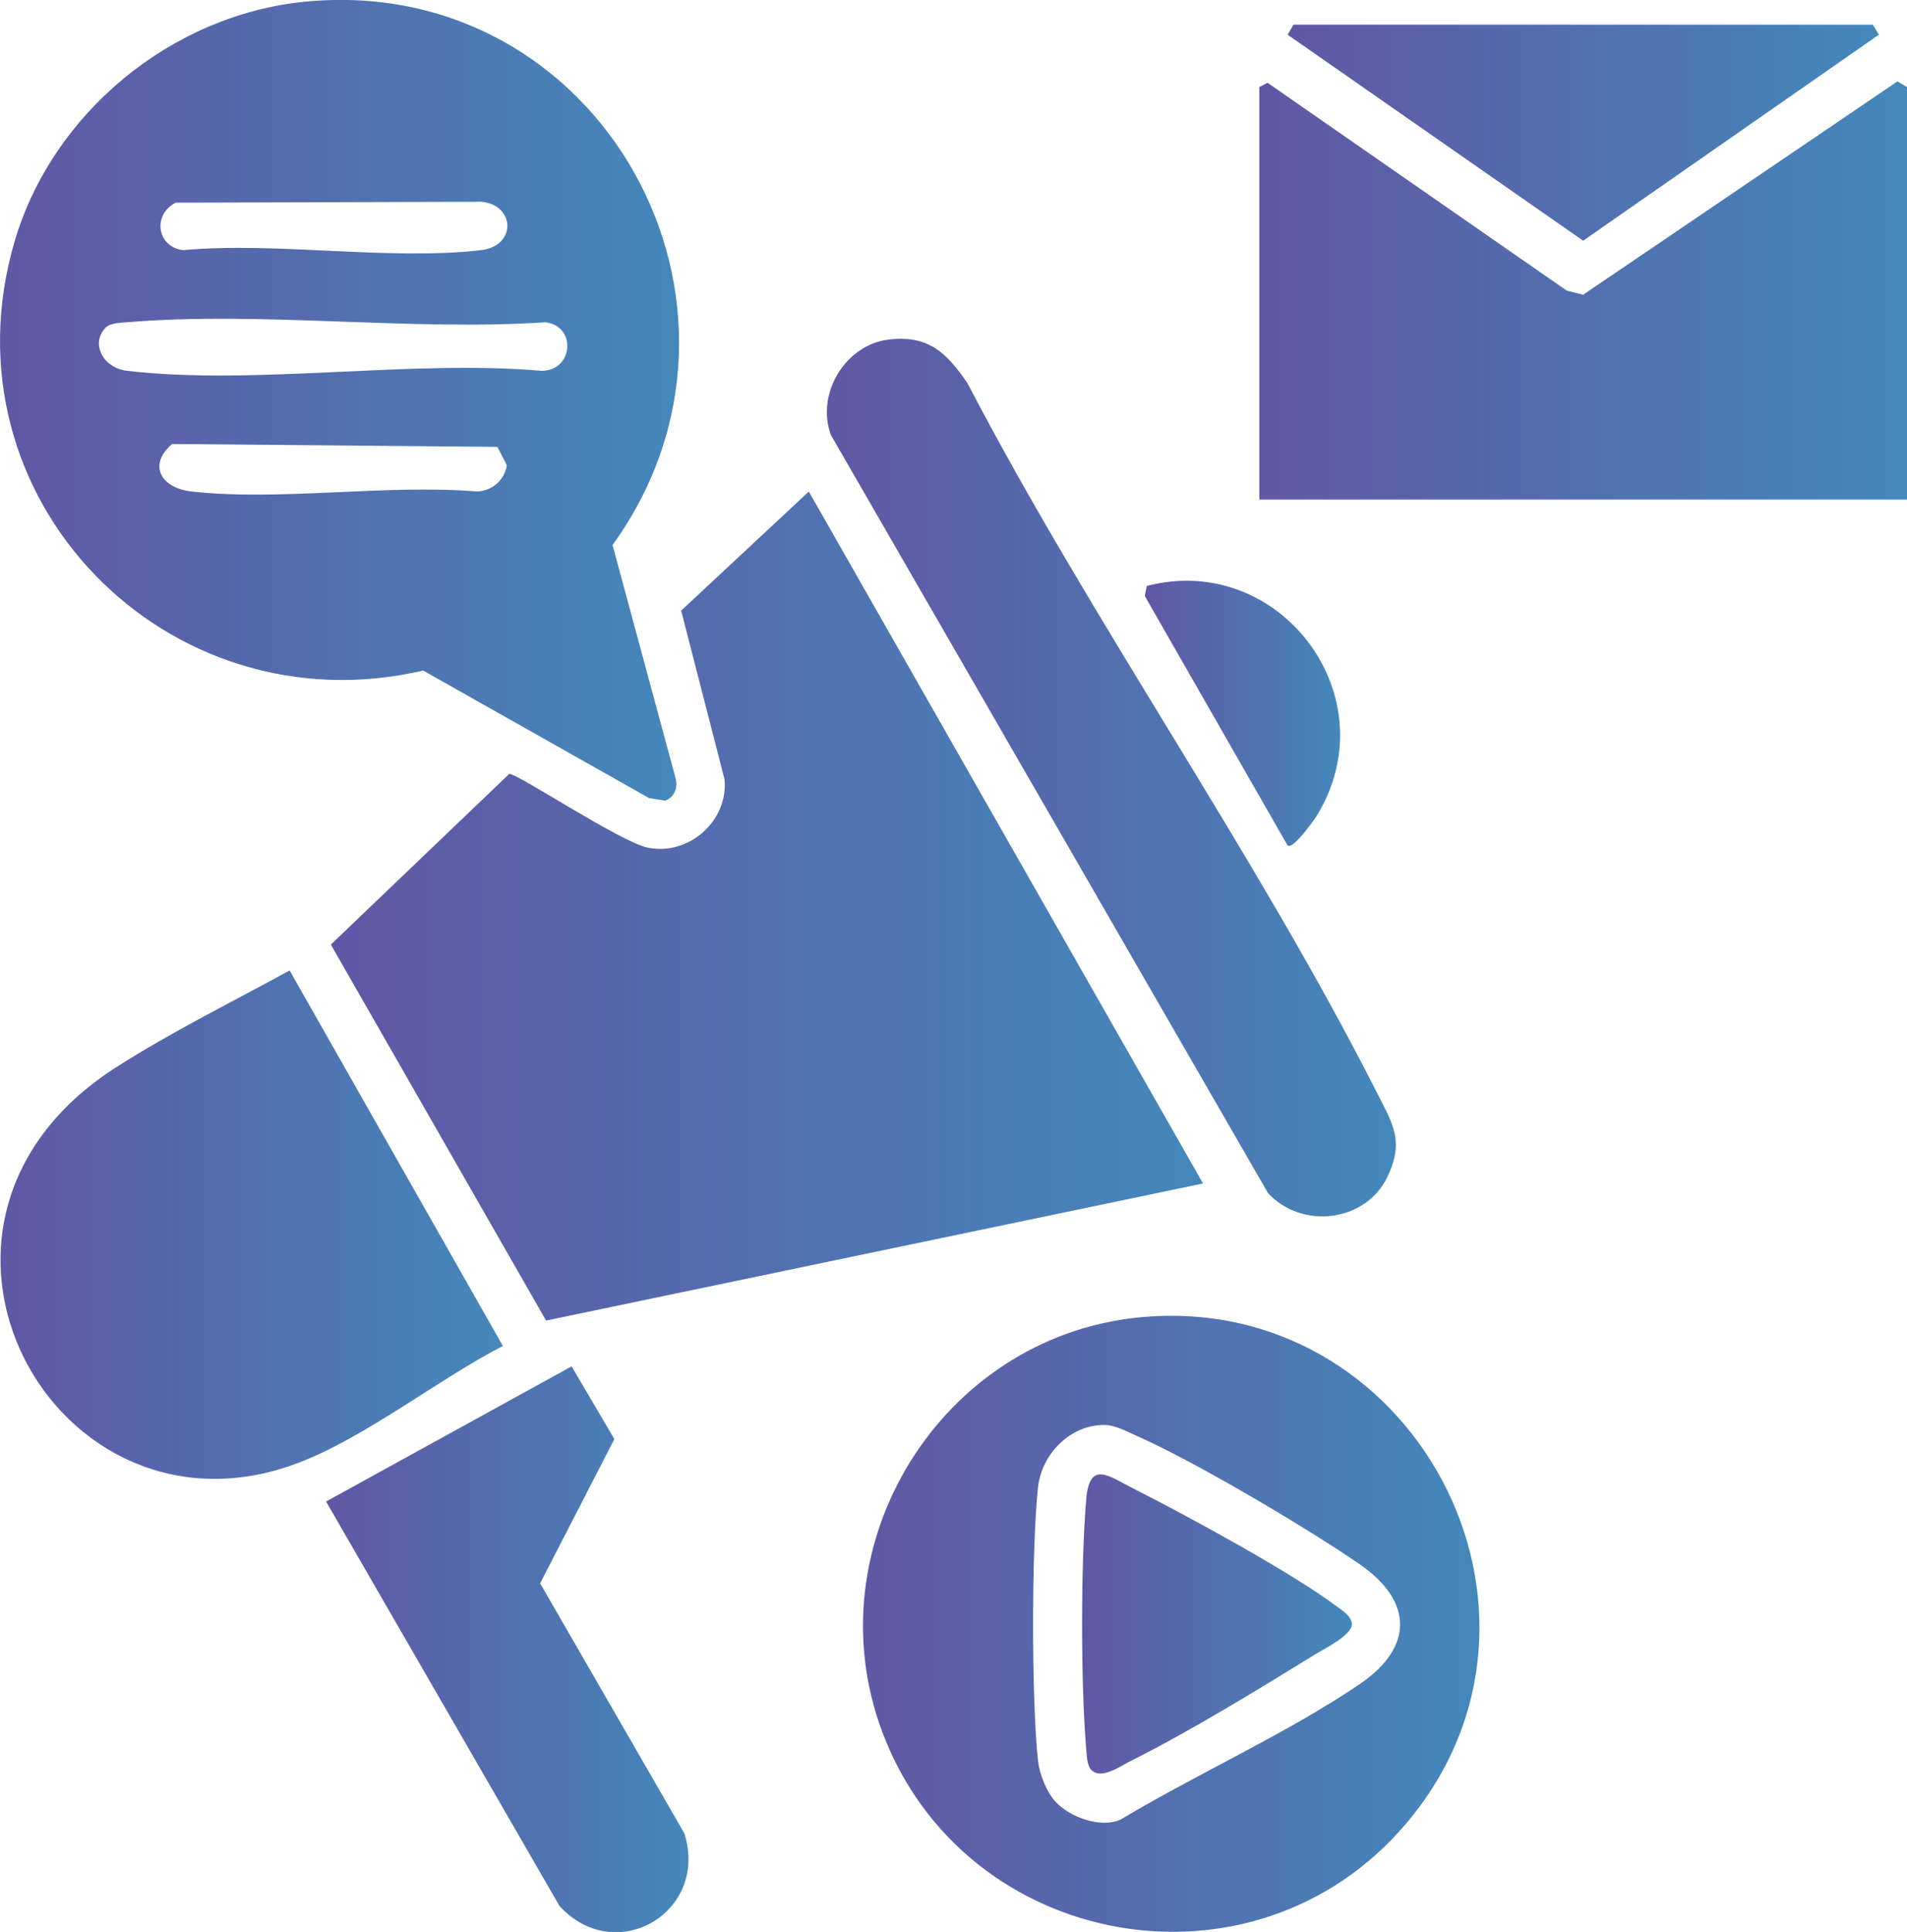
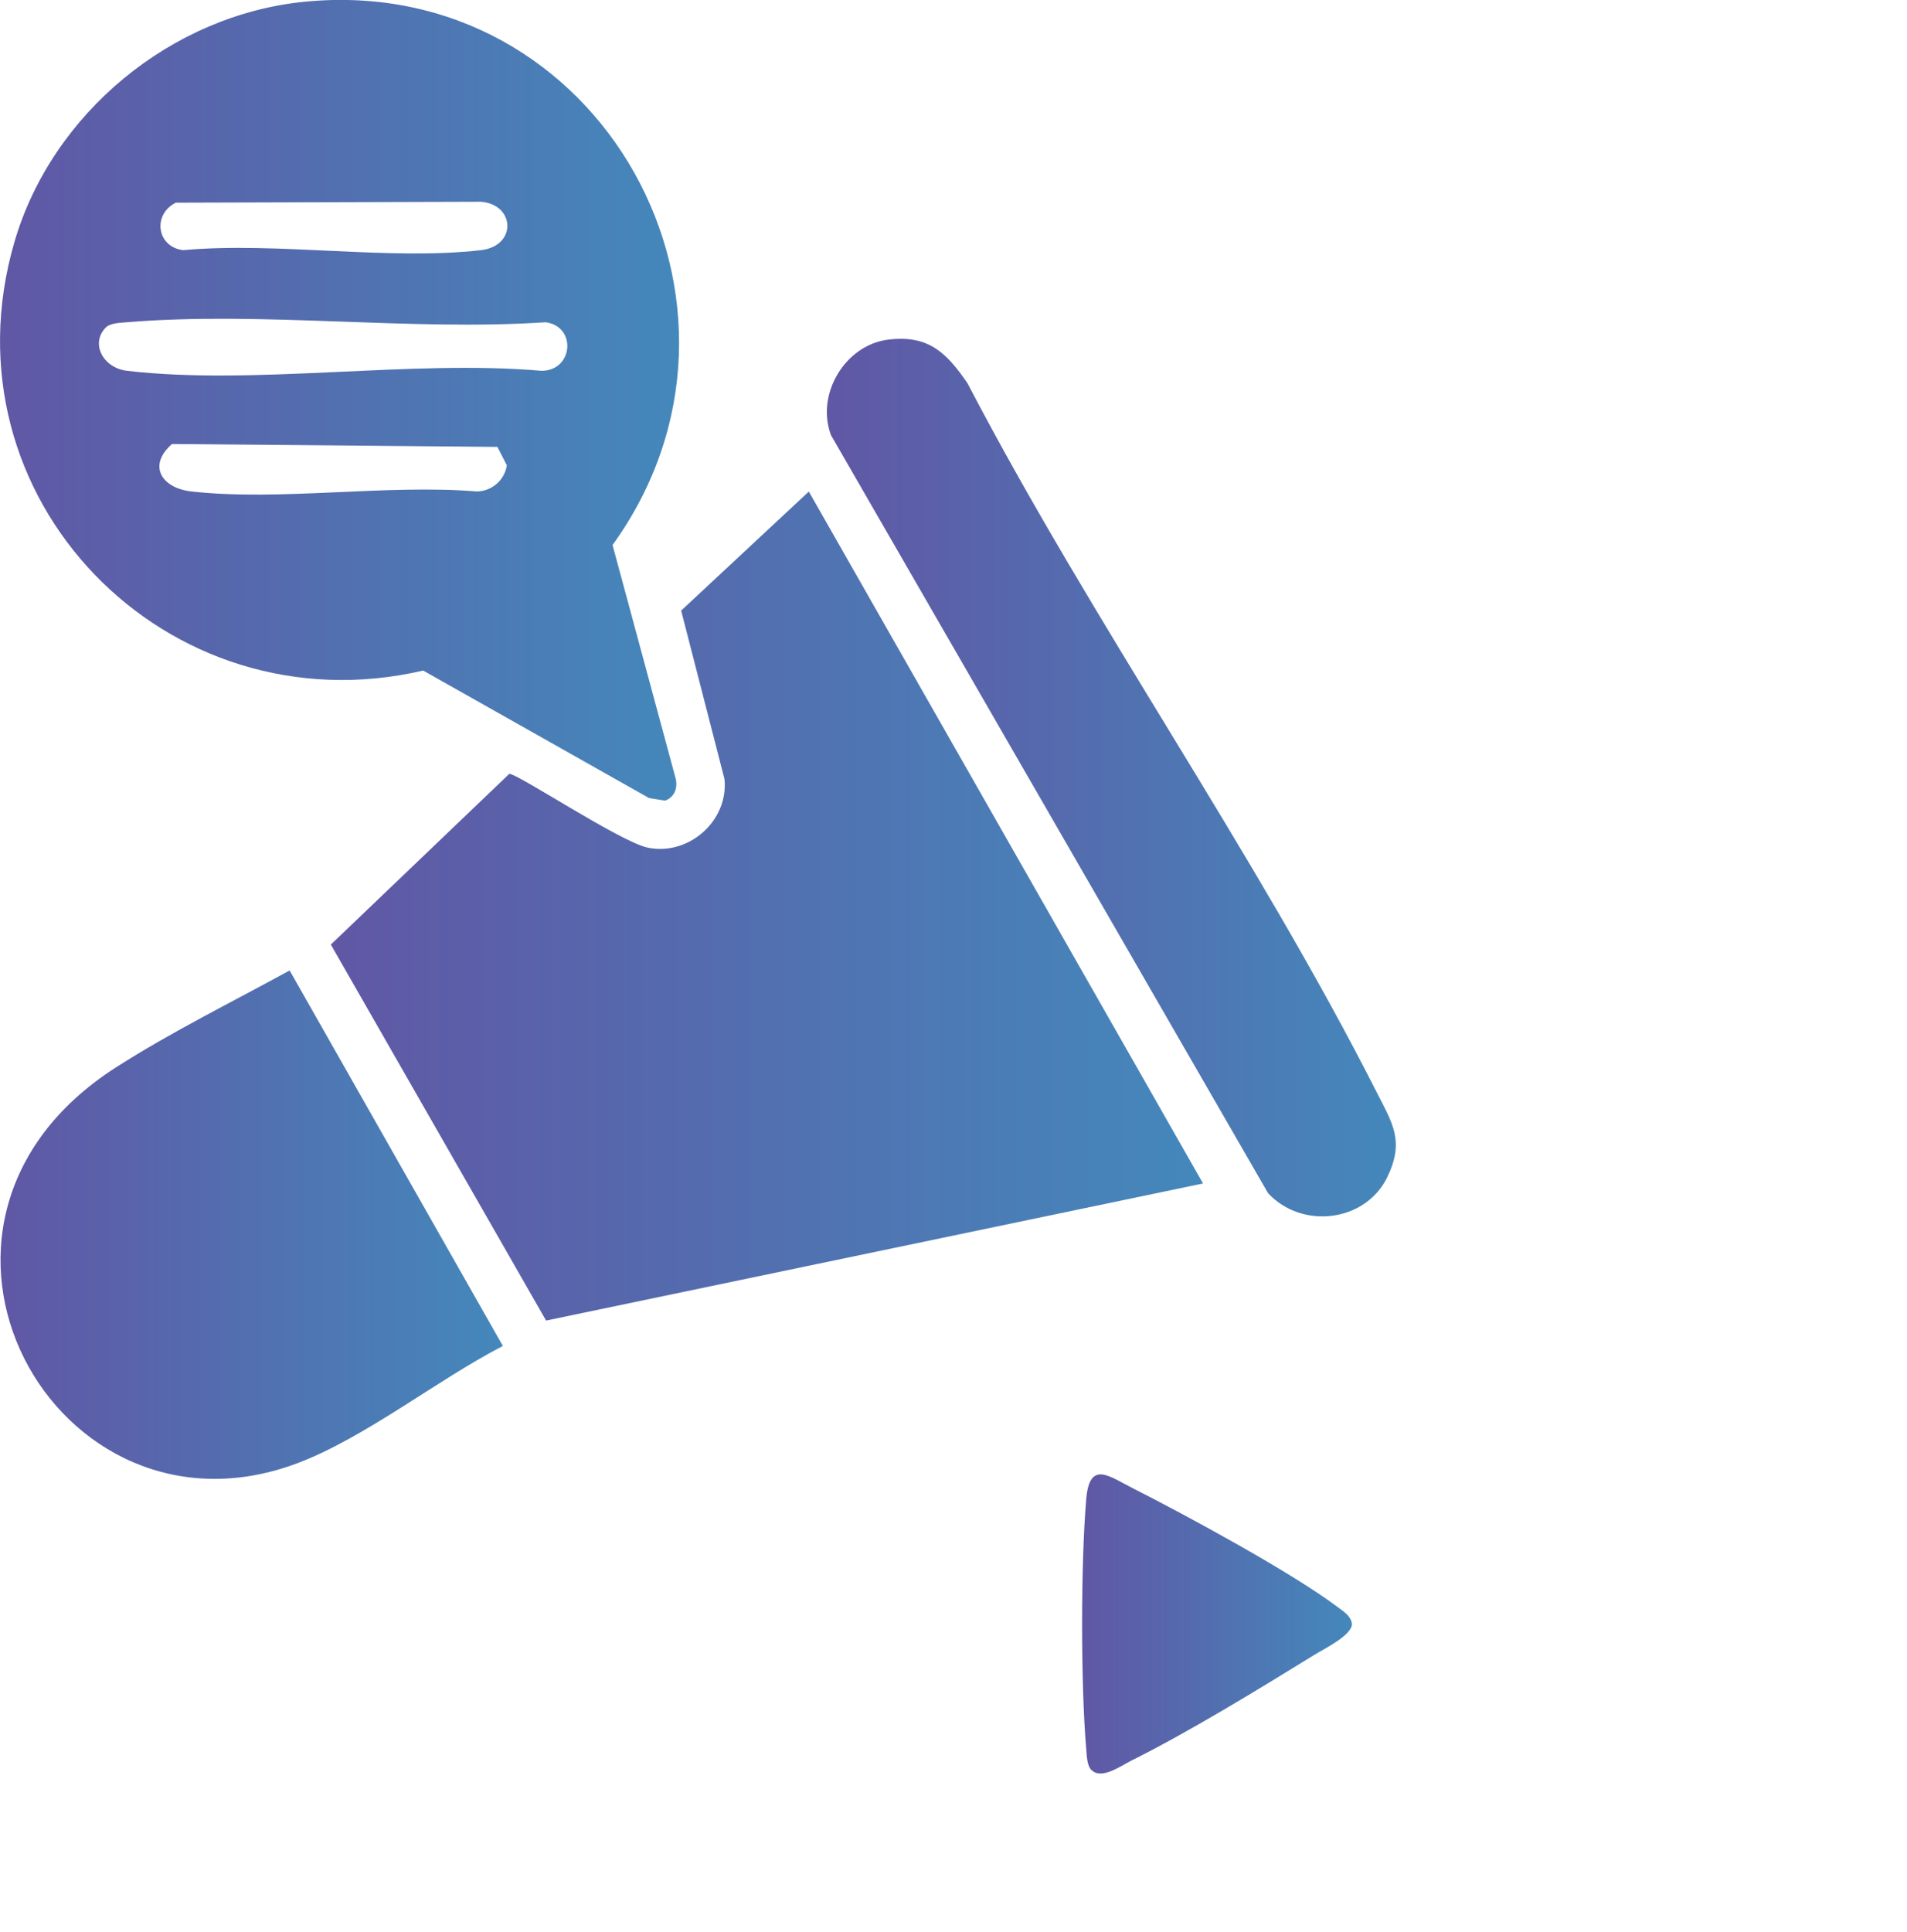
<svg xmlns="http://www.w3.org/2000/svg" xmlns:xlink="http://www.w3.org/1999/xlink" id="Layer_1" data-name="Layer 1" width="125.37" height="126.97" viewBox="0 0 125.37 126.97">
  <defs>
    <style>
      .cls-1 {
        fill: url(#linear-gradient-2);
      }

      .cls-2 {
        fill: url(#linear-gradient-10);
      }

      .cls-3 {
        fill: url(#linear-gradient-4);
      }

      .cls-4 {
        fill: url(#linear-gradient-3);
      }

      .cls-5 {
        fill: url(#linear-gradient-5);
      }

      .cls-6 {
        fill: url(#linear-gradient-8);
      }

      .cls-7 {
        fill: url(#linear-gradient-7);
      }

      .cls-8 {
        fill: url(#linear-gradient-9);
      }

      .cls-9 {
        fill: url(#linear-gradient-6);
      }

      .cls-10 {
        fill: url(#linear-gradient);
      }
    </style>
    <linearGradient id="linear-gradient" x1="21.75" y1="59.55" x2="79.09" y2="59.55" gradientUnits="userSpaceOnUse">
      <stop offset="0" stop-color="#6057a5" />
      <stop offset="1" stop-color="#48b" />
    </linearGradient>
    <linearGradient id="linear-gradient-2" x1="0" y1="26.31" x2="44.65" y2="26.31" xlink:href="#linear-gradient" />
    <linearGradient id="linear-gradient-3" x1="56.73" y1="106.72" x2="97.26" y2="106.72" xlink:href="#linear-gradient" />
    <linearGradient id="linear-gradient-4" x1="82.79" y1="19.09" x2="125.37" y2="19.09" xlink:href="#linear-gradient" />
    <linearGradient id="linear-gradient-5" x1=".03" y1="80.49" x2="33.06" y2="80.49" xlink:href="#linear-gradient" />
    <linearGradient id="linear-gradient-6" x1="54.36" y1="51.1" x2="91.76" y2="51.1" xlink:href="#linear-gradient" />
    <linearGradient id="linear-gradient-7" x1="21.44" y1="108.39" x2="45.26" y2="108.39" xlink:href="#linear-gradient" />
    <linearGradient id="linear-gradient-8" x1="84.65" y1="8.72" x2="123.52" y2="8.72" xlink:href="#linear-gradient" />
    <linearGradient id="linear-gradient-9" x1="75.25" y1="46.88" x2="88.1" y2="46.88" xlink:href="#linear-gradient" />
    <linearGradient id="linear-gradient-10" x1="71.14" y1="106.74" x2="88.88" y2="106.74" xlink:href="#linear-gradient" />
  </defs>
  <path class="cls-10" d="M53.17,32.3l25.92,45.48-43.19,9.01-14.15-24.71,11.73-11.22c.52-.04,7.31,4.48,9.11,4.85,2.69.55,5.31-1.76,5.04-4.5l-2.85-11.08,8.4-7.83Z" />
  <path class="cls-1" d="M20.06.11c19.46-1.89,31.54,20.02,20.21,35.71l4.17,15.42c.1.62-.12,1.15-.71,1.38l-1.06-.17-14.85-8.38C10.97,47.99-3.96,32.73.95,15.9,3.42,7.44,11.27.97,20.06.11ZM11.58,13.31c-1.57.76-1.29,2.92.46,3.13,6.19-.56,13.54.7,19.59,0,2.36-.28,2.24-2.99,0-3.18l-20.05.06ZM6.96,21.52c-1.05,1.06-.17,2.67,1.39,2.85,8.39.98,18.66-.75,27.25,0,2.09,0,2.33-2.92.27-3.19-8.91.59-18.73-.74-27.53,0-.41.03-1.09.05-1.38.34ZM11.31,29.18c-1.63,1.42-.68,2.9,1.27,3.12,5.83.65,12.82-.49,18.78,0,.98-.02,1.82-.75,1.96-1.72l-.62-1.21-21.39-.19Z" />
-   <path class="cls-4" d="M74.81,86.59c18.05-1.85,29.42,19.34,17.64,33.25-9.99,11.79-29.06,8.37-34.45-6.02-4.59-12.26,3.83-25.9,16.81-27.23ZM69.4,118.42c.93,1.01,2.98,1.76,4.28,1.16,5.01-3,10.9-5.64,15.7-8.89,3.57-2.42,3.53-5.46,0-7.89s-10.97-6.83-14.78-8.49c-.62-.27-1.29-.65-1.99-.66-2.26-.01-4.13,1.91-4.37,4.1-.43,3.98-.43,14.01,0,17.98.1.87.56,2.04,1.15,2.68Z" />
-   <polygon class="cls-3" points="125.37 32.83 82.79 32.83 82.79 5.72 83.33 5.44 103 19.1 104.08 19.37 124.74 5.35 125.37 5.72 125.37 32.83" />
  <path class="cls-5" d="M19.04,63.78l14.02,24.68c-4.3,2.22-9.02,6-13.47,7.69-15.97,6.05-28.03-15.71-11.98-25.99,3.65-2.34,7.64-4.3,11.43-6.38Z" />
  <path class="cls-9" d="M58.4,22.32c2.63-.32,3.82.85,5.2,2.86,8.2,15.71,18.93,30.87,26.91,46.61,1.05,2.07,1.83,3.2.7,5.56-1.43,2.98-5.63,3.47-7.85,1.06l-28.73-49.81c-1.01-2.7.93-5.93,3.77-6.28Z" />
-   <path class="cls-7" d="M21.44,98.68l16.14-8.88,2.81,4.78-4.88,9.48,9.48,16.43c1.64,5.22-4.55,8.79-8.21,4.77l-15.34-26.57Z" />
-   <polygon class="cls-6" points="85.04 1.62 123.12 1.62 123.52 2.28 104.08 15.82 84.65 2.28 85.04 1.62" />
-   <path class="cls-8" d="M84.65,55.57l-9.39-16.4.13-.66c8.77-2.28,15.99,7.31,11.16,15.13-.23.36-1.55,2.19-1.9,1.93Z" />
  <path class="cls-2" d="M71.75,116.33c-.3-.31-.3-.96-.34-1.38-.36-4.24-.36-12.18,0-16.42.22-2.6,1.51-1.5,3.1-.7,3.52,1.78,10.38,5.5,13.39,7.76.41.31.91.59.98,1.14,0,.75-1.83,1.63-2.47,2.03-3.65,2.25-8.29,5.09-12.07,6.97-.68.34-1.94,1.26-2.59.59Z" />
</svg>